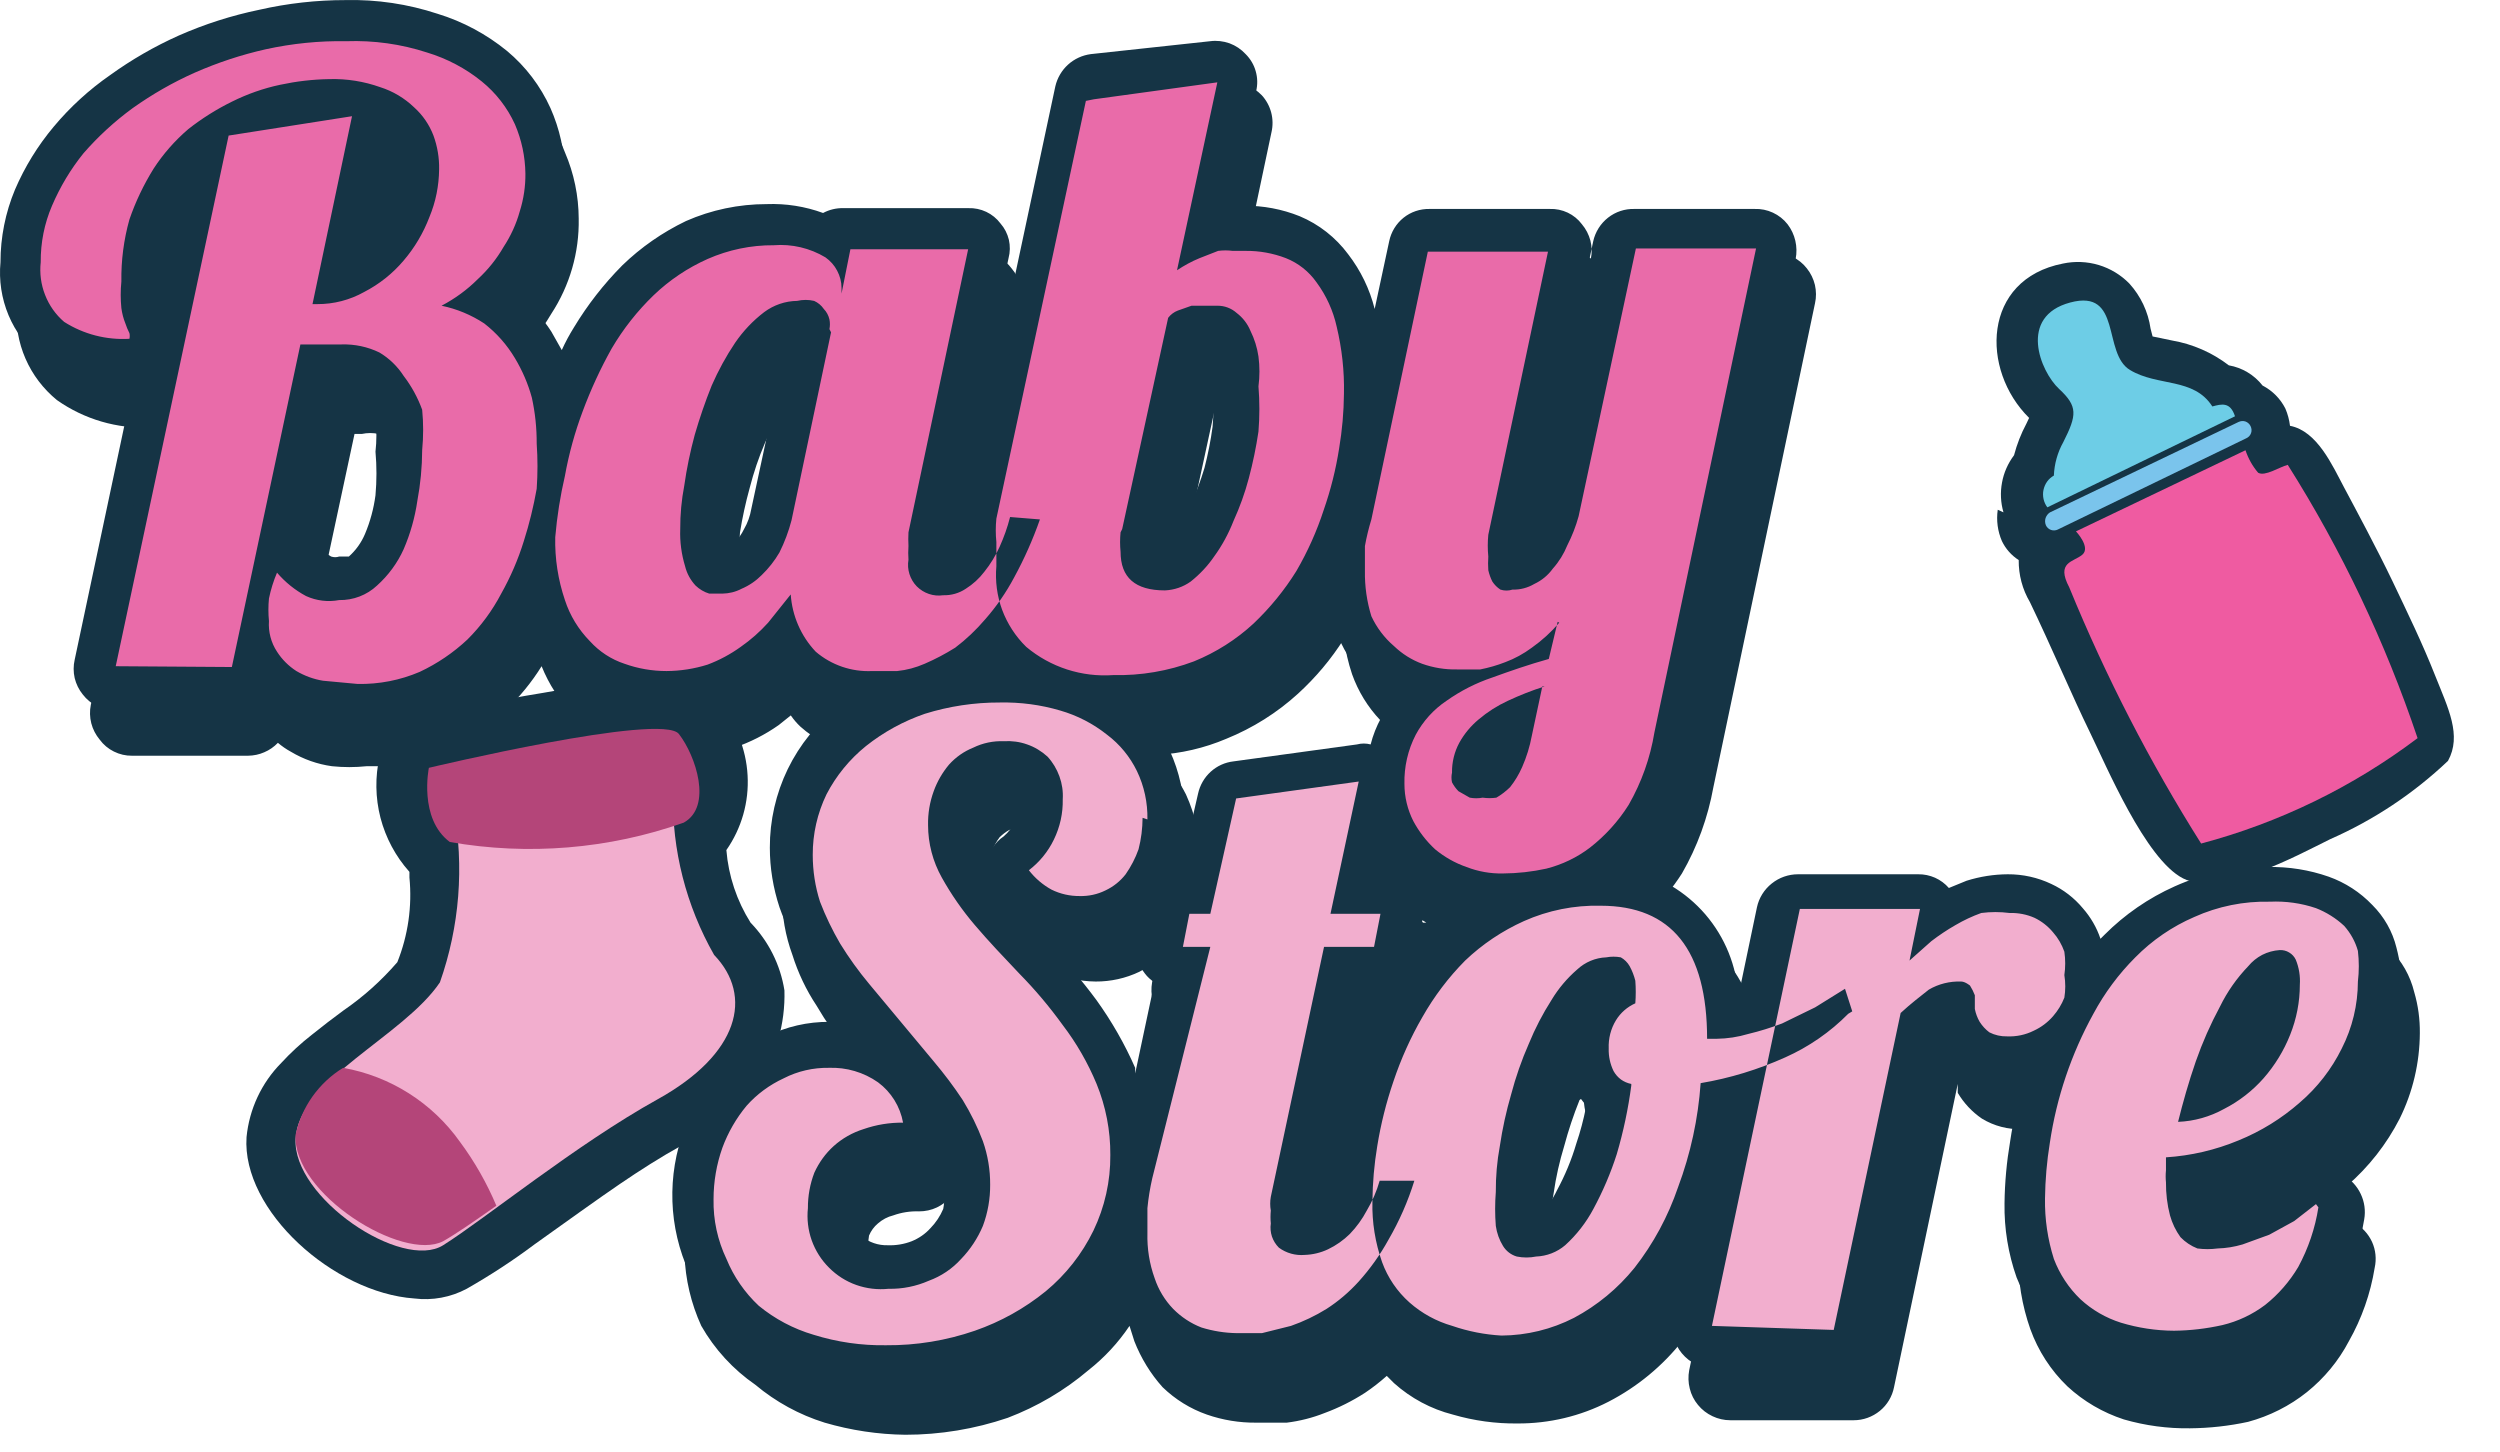
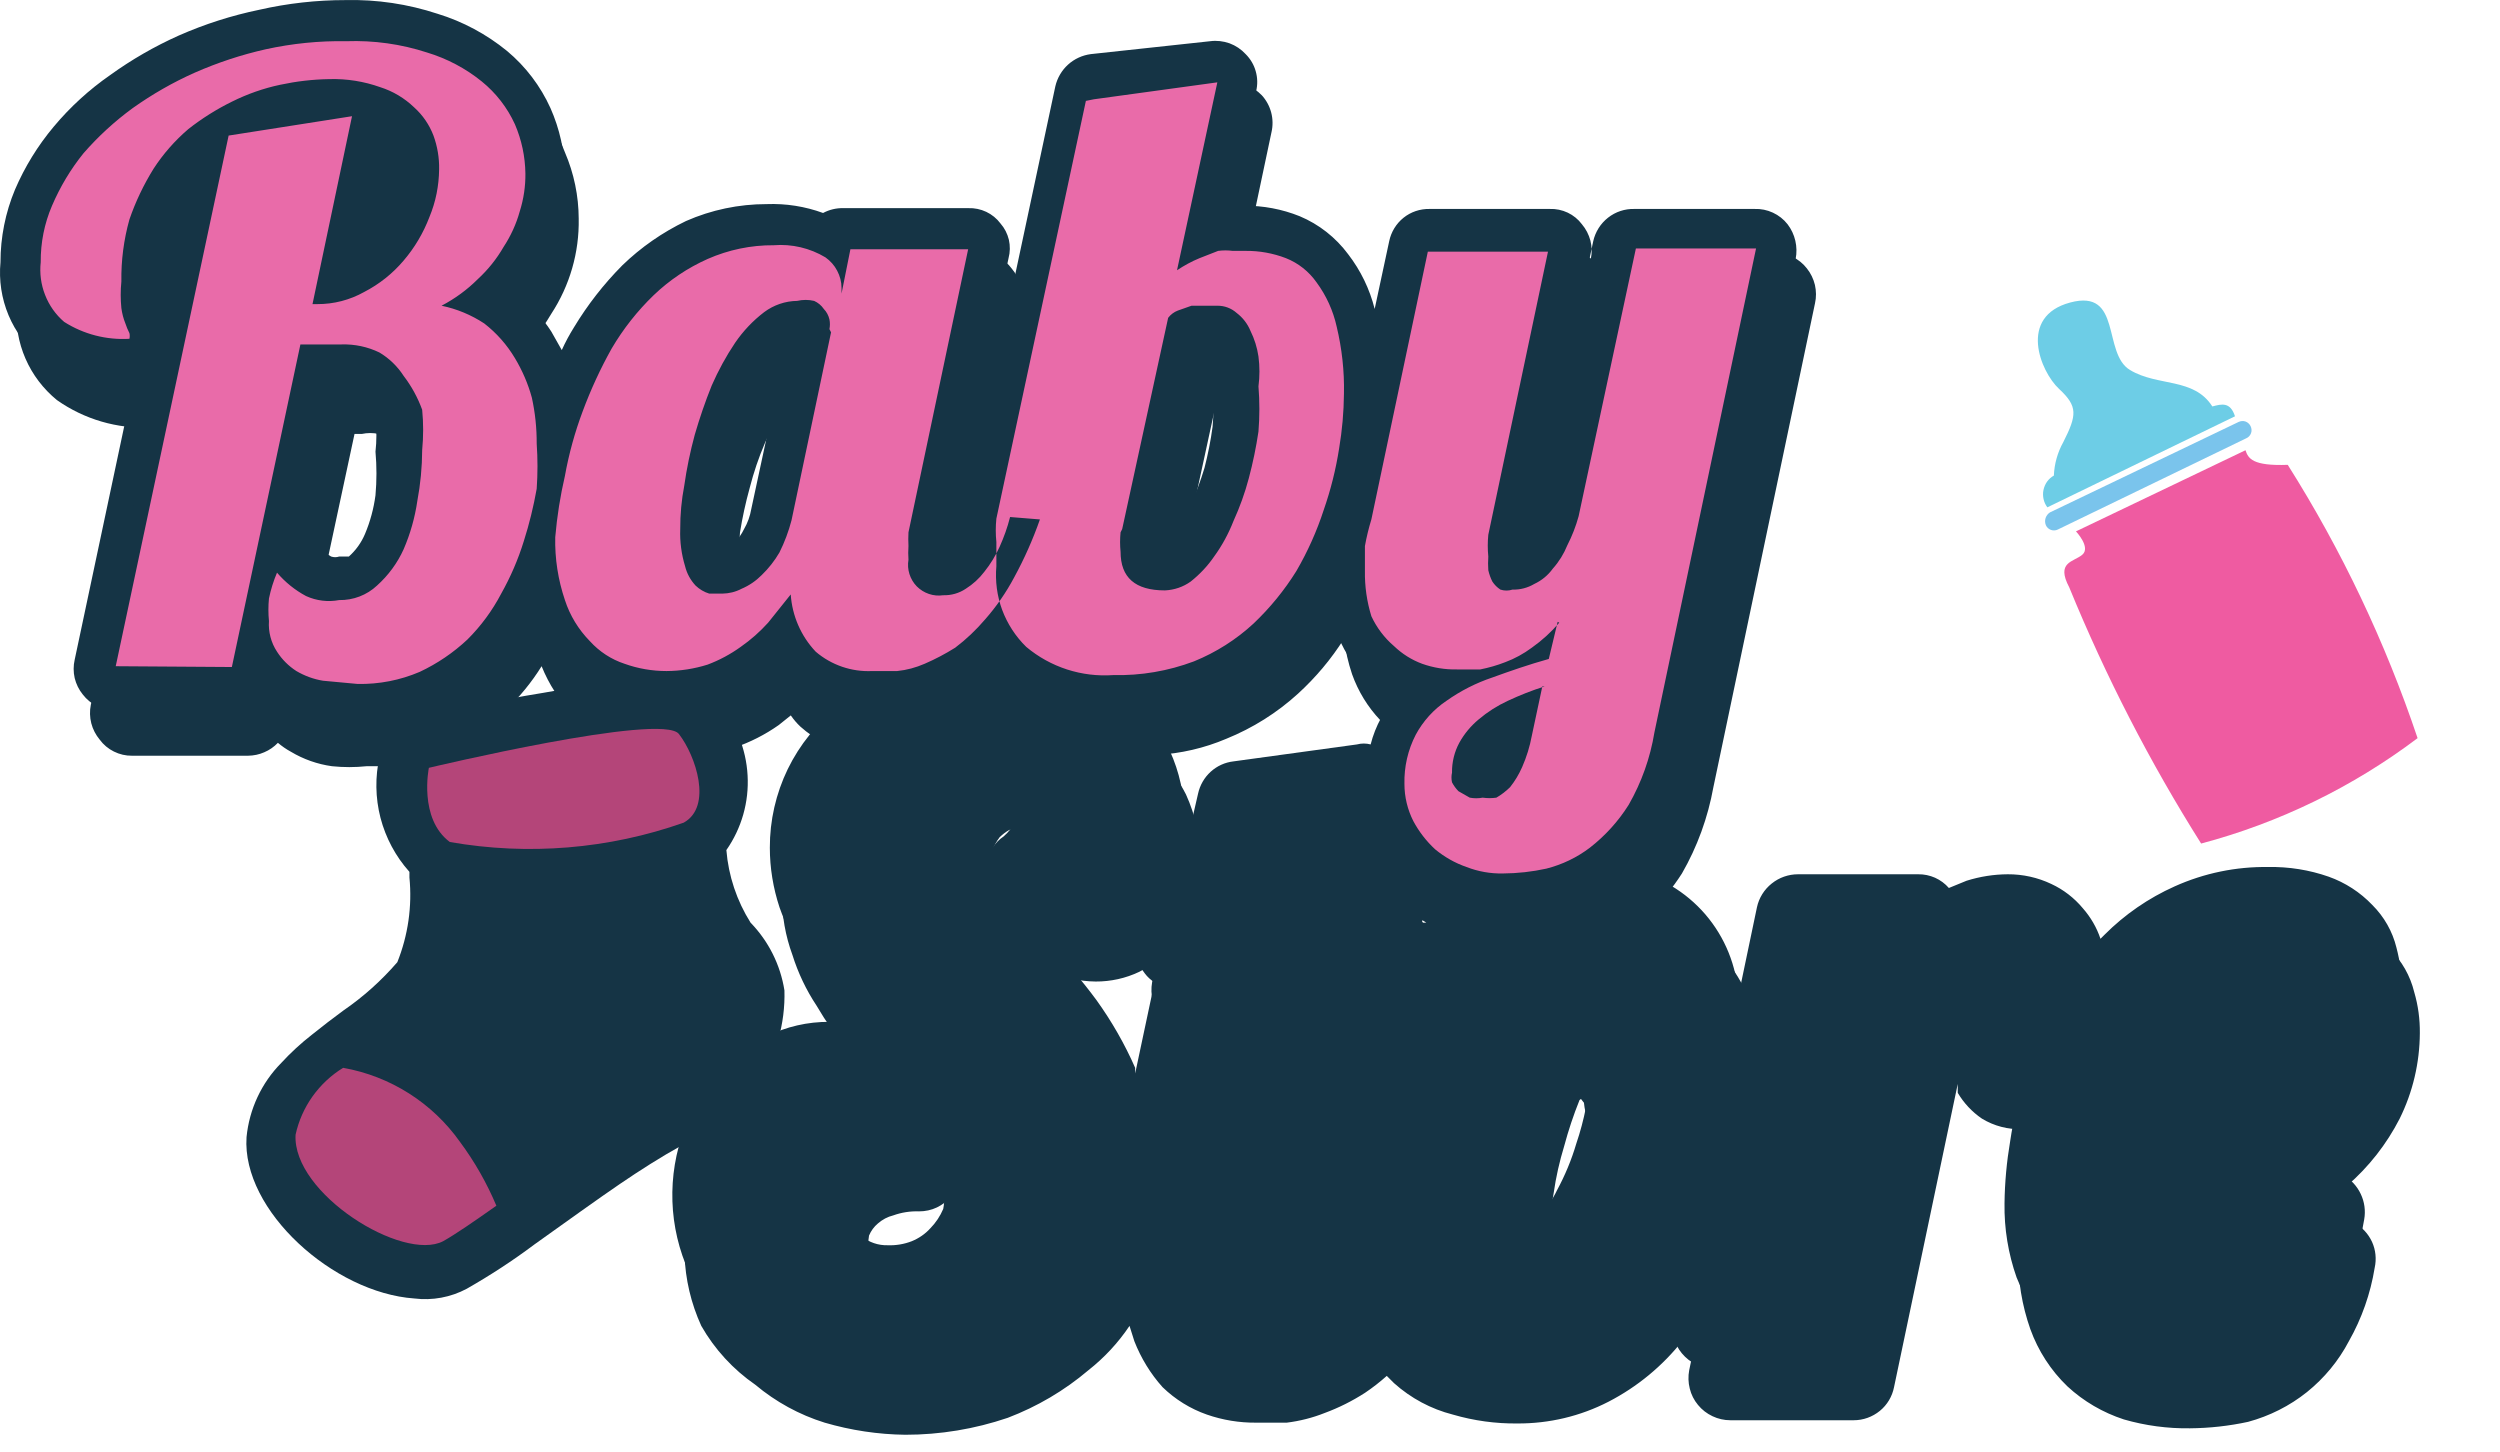
<svg xmlns="http://www.w3.org/2000/svg" width="31" height="18" viewBox="0 0 31 18" fill="none">
  <path fill-rule="evenodd" clip-rule="evenodd" d="M27.436 14.861C27.431 14.901 27.431 14.941 27.436 14.981C27.44 15.004 27.44 15.028 27.436 15.051H27.516C27.576 15.06 27.637 15.06 27.696 15.051C27.804 15.029 27.909 14.992 28.006 14.941C28.094 14.902 28.177 14.855 28.256 14.801C28.327 14.757 28.394 14.706 28.456 14.651C28.535 14.577 28.636 14.529 28.744 14.515C28.851 14.5 28.96 14.52 29.056 14.571C29.151 14.625 29.227 14.707 29.273 14.805C29.32 14.903 29.335 15.014 29.316 15.121C29.264 15.441 29.156 15.749 28.996 16.031C28.861 16.273 28.677 16.484 28.456 16.651C28.242 16.806 28.002 16.921 27.746 16.991C27.506 17.043 27.262 17.07 27.016 17.071C26.742 17.074 26.47 17.037 26.206 16.961C25.946 16.876 25.707 16.736 25.506 16.551C25.286 16.357 25.114 16.114 25.006 15.841C24.902 15.546 24.851 15.234 24.856 14.921C24.859 14.663 24.883 14.405 24.926 14.151C24.966 13.883 25.026 13.619 25.106 13.361H24.906C24.73 13.368 24.556 13.323 24.406 13.231C24.284 13.148 24.181 13.038 24.106 12.911C24.102 12.874 24.102 12.837 24.106 12.801L23.316 16.561C23.291 16.677 23.227 16.782 23.134 16.856C23.041 16.931 22.925 16.971 22.806 16.971H21.256C21.18 16.971 21.104 16.954 21.035 16.921C20.965 16.888 20.904 16.84 20.855 16.781C20.806 16.722 20.771 16.653 20.753 16.578C20.734 16.504 20.732 16.426 20.746 16.351L20.886 15.681C20.819 15.785 20.745 15.885 20.666 15.981C20.417 16.297 20.104 16.556 19.746 16.741C19.397 16.921 19.009 17.013 18.616 17.011C18.342 17.014 18.07 16.977 17.806 16.901C17.539 16.83 17.292 16.696 17.086 16.511L17.006 16.441C16.921 16.517 16.831 16.587 16.736 16.651C16.579 16.752 16.412 16.836 16.236 16.901C16.085 16.961 15.928 17.001 15.766 17.021H15.386C15.179 17.023 14.972 16.989 14.776 16.921C14.568 16.849 14.38 16.729 14.226 16.571C14.071 16.411 13.952 16.22 13.876 16.011L13.816 15.801C13.676 16.01 13.504 16.195 13.306 16.351C13.009 16.602 12.671 16.802 12.306 16.941C11.897 17.08 11.468 17.151 11.036 17.151C10.681 17.152 10.327 17.101 9.986 17.001C9.669 16.901 9.374 16.741 9.116 16.531C8.877 16.322 8.683 16.067 8.546 15.781C8.419 15.503 8.348 15.202 8.338 14.897C8.328 14.591 8.378 14.287 8.486 14.001C8.574 13.753 8.707 13.522 8.876 13.321C9.052 13.123 9.266 12.963 9.506 12.851C9.749 12.73 10.016 12.669 10.286 12.671H10.556L10.366 12.441C10.219 12.265 10.085 12.078 9.966 11.881C9.845 11.682 9.744 11.471 9.666 11.251C9.587 11.012 9.546 10.762 9.546 10.511C9.545 10.174 9.621 9.841 9.768 9.537C9.916 9.234 10.13 8.968 10.396 8.761H10.446C10.196 8.715 9.961 8.605 9.766 8.441L9.636 8.301L9.496 8.441C9.326 8.558 9.141 8.652 8.946 8.721C8.728 8.8 8.498 8.841 8.266 8.841C8.031 8.84 7.798 8.799 7.576 8.721C7.336 8.639 7.119 8.498 6.946 8.311C6.778 8.139 6.646 7.935 6.556 7.711C6.435 7.91 6.287 8.092 6.116 8.251C5.902 8.463 5.651 8.636 5.376 8.761C5.061 8.897 4.72 8.961 4.376 8.951C4.233 8.961 4.09 8.961 3.946 8.951C3.767 8.918 3.594 8.853 3.436 8.761C3.379 8.73 3.326 8.693 3.276 8.651C3.227 8.702 3.168 8.742 3.103 8.769C3.037 8.797 2.967 8.811 2.896 8.811H1.436C1.357 8.812 1.279 8.794 1.208 8.759C1.137 8.725 1.074 8.674 1.026 8.611C0.978 8.552 0.944 8.482 0.926 8.408C0.909 8.333 0.909 8.255 0.926 8.181L1.656 4.741C1.251 4.769 0.847 4.663 0.506 4.441C0.331 4.299 0.193 4.117 0.106 3.909C0.019 3.701 -0.015 3.475 0.006 3.251C0.006 2.942 0.067 2.636 0.186 2.351C0.307 2.069 0.469 1.806 0.666 1.571C0.87 1.327 1.105 1.112 1.366 0.931C1.632 0.739 1.917 0.575 2.216 0.441C2.538 0.299 2.873 0.192 3.216 0.121C3.567 0.041 3.926 0.001 4.286 0.001C4.673 -0.008 5.059 0.05 5.426 0.171C5.74 0.267 6.032 0.424 6.286 0.631C6.518 0.824 6.702 1.067 6.826 1.341C6.939 1.596 7.001 1.872 7.006 2.151C7.005 2.357 6.978 2.562 6.926 2.761C6.865 2.961 6.777 3.153 6.666 3.331C6.595 3.45 6.515 3.564 6.426 3.671C6.588 3.792 6.727 3.941 6.836 4.111L6.966 4.341C7.01 4.244 7.06 4.151 7.116 4.061C7.285 3.781 7.486 3.523 7.716 3.291C7.948 3.066 8.215 2.881 8.506 2.741C8.821 2.602 9.162 2.531 9.506 2.531C9.745 2.522 9.982 2.559 10.206 2.641C10.283 2.6 10.369 2.579 10.456 2.581H12.006C12.083 2.578 12.16 2.594 12.23 2.627C12.299 2.66 12.36 2.709 12.406 2.771C12.457 2.829 12.492 2.898 12.51 2.973C12.527 3.048 12.526 3.127 12.506 3.201L11.766 6.711C11.812 6.648 11.852 6.581 11.886 6.511C11.886 6.421 11.956 6.321 11.986 6.231L13.086 1.071C13.11 0.967 13.165 0.873 13.243 0.802C13.322 0.73 13.421 0.685 13.526 0.671L15.006 0.511C15.087 0.5 15.169 0.51 15.246 0.537C15.322 0.565 15.391 0.611 15.446 0.671C15.505 0.73 15.549 0.803 15.571 0.884C15.594 0.964 15.596 1.049 15.576 1.131L15.276 2.551H15.426C15.663 2.549 15.897 2.593 16.116 2.681C16.355 2.781 16.562 2.944 16.716 3.151C16.872 3.353 16.984 3.584 17.046 3.831L17.226 2.991C17.25 2.876 17.313 2.773 17.404 2.7C17.495 2.627 17.609 2.589 17.726 2.591H19.216C19.293 2.588 19.37 2.604 19.44 2.637C19.509 2.67 19.57 2.719 19.616 2.781C19.666 2.84 19.701 2.909 19.721 2.983C19.74 3.058 19.742 3.136 19.726 3.211L19.056 6.351C19.061 6.331 19.061 6.311 19.056 6.291L19.756 2.991C19.782 2.875 19.847 2.772 19.94 2.699C20.033 2.626 20.148 2.588 20.266 2.591H21.756C21.835 2.588 21.913 2.604 21.984 2.637C22.055 2.67 22.118 2.719 22.166 2.781C22.212 2.841 22.245 2.911 22.262 2.985C22.279 3.059 22.281 3.136 22.266 3.211L21.006 9.211C20.939 9.589 20.804 9.952 20.606 10.281C20.496 10.465 20.362 10.633 20.206 10.781C20.572 10.859 20.902 11.055 21.146 11.338C21.39 11.622 21.534 11.978 21.556 12.351L21.786 11.251C21.811 11.134 21.876 11.03 21.969 10.956C22.062 10.881 22.177 10.841 22.296 10.841H23.786C23.858 10.84 23.929 10.855 23.995 10.884C24.061 10.914 24.119 10.957 24.166 11.011L24.386 10.921C24.552 10.869 24.723 10.842 24.896 10.841C25.083 10.84 25.268 10.881 25.436 10.961C25.587 11.031 25.72 11.134 25.826 11.261C25.924 11.372 25.999 11.501 26.046 11.641L26.096 11.591C26.347 11.339 26.642 11.136 26.966 10.991C27.331 10.827 27.727 10.745 28.126 10.751C28.381 10.746 28.636 10.787 28.876 10.871C29.081 10.944 29.266 11.064 29.416 11.221C29.563 11.367 29.667 11.55 29.716 11.751C29.76 11.918 29.783 12.089 29.786 12.261C29.786 12.63 29.696 12.993 29.526 13.321C29.368 13.636 29.151 13.918 28.886 14.151C28.616 14.386 28.308 14.575 27.976 14.711C27.786 14.79 27.588 14.851 27.386 14.891L27.436 14.861ZM11.596 14.191V14.251C11.547 14.309 11.486 14.357 11.417 14.39C11.348 14.422 11.273 14.44 11.196 14.441C11.088 14.437 10.979 14.454 10.876 14.491C10.803 14.51 10.735 14.544 10.676 14.591C10.634 14.634 10.6 14.685 10.576 14.741C10.562 14.82 10.562 14.902 10.576 14.981C10.566 15.107 10.606 15.233 10.686 15.331C10.776 15.405 10.89 15.444 11.006 15.441C11.109 15.445 11.211 15.428 11.306 15.391C11.394 15.355 11.473 15.301 11.536 15.231C11.604 15.162 11.658 15.08 11.696 14.991C11.716 14.885 11.716 14.777 11.696 14.671C11.697 14.545 11.677 14.42 11.636 14.301C11.636 14.301 11.636 14.231 11.636 14.191H11.596ZM18.096 11.271H18.026C17.846 11.204 17.678 11.109 17.526 10.991C17.576 11.05 17.611 11.119 17.631 11.193C17.65 11.268 17.652 11.346 17.636 11.421L17.576 11.701L17.726 11.541L18.066 11.261L18.096 11.271ZM17.446 10.901C17.362 10.822 17.285 10.735 17.216 10.641V10.811C17.312 10.819 17.404 10.85 17.486 10.901H17.446ZM17.206 12.241H17.076H16.876L16.296 14.931C16.327 14.913 16.355 14.889 16.376 14.861C16.41 14.838 16.438 14.807 16.456 14.771C16.46 14.533 16.484 14.295 16.526 14.061C16.573 13.765 16.647 13.474 16.746 13.191C16.853 12.883 16.987 12.585 17.146 12.301L17.216 12.171L17.206 12.241ZM17.266 8.651C17.136 8.585 17.017 8.497 16.916 8.391C16.761 8.228 16.642 8.033 16.566 7.821C16.513 7.679 16.479 7.531 16.466 7.381C16.307 7.632 16.116 7.86 15.896 8.061C15.632 8.299 15.327 8.489 14.996 8.621C14.727 8.737 14.439 8.804 14.146 8.821C14.289 8.966 14.41 9.131 14.506 9.311C14.625 9.571 14.687 9.855 14.686 10.141C14.684 10.33 14.658 10.518 14.606 10.701L14.546 10.841H14.626L14.856 9.841C14.879 9.737 14.933 9.642 15.012 9.57C15.091 9.498 15.19 9.453 15.296 9.441L16.826 9.231C16.882 9.216 16.941 9.216 16.996 9.231C17.025 9.116 17.069 9.005 17.126 8.901C17.126 8.831 17.216 8.761 17.266 8.691V8.651ZM14.176 11.351C14.098 11.412 14.015 11.466 13.926 11.511C13.758 11.591 13.573 11.632 13.386 11.631C13.182 11.629 12.98 11.581 12.796 11.491L13.006 11.711C13.219 11.927 13.416 12.157 13.596 12.401C13.785 12.664 13.946 12.945 14.076 13.241V13.311L14.316 12.181C14.27 12.152 14.229 12.115 14.196 12.071C14.148 12.011 14.113 11.942 14.094 11.868C14.075 11.794 14.072 11.716 14.086 11.641L14.146 11.351H14.176ZM12.236 10.821C12.231 10.784 12.231 10.747 12.236 10.711C12.245 10.642 12.268 10.577 12.304 10.518C12.341 10.459 12.389 10.409 12.446 10.371C12.507 10.317 12.558 10.252 12.596 10.181C12.637 10.097 12.658 10.004 12.656 9.911C12.659 9.853 12.642 9.796 12.606 9.751C12.557 9.715 12.497 9.697 12.436 9.701C12.38 9.691 12.322 9.691 12.266 9.701C12.222 9.725 12.182 9.755 12.146 9.791C12.107 9.844 12.074 9.901 12.046 9.961C12.036 10.04 12.036 10.121 12.046 10.201C12.045 10.341 12.079 10.478 12.146 10.601L12.256 10.791L12.236 10.821ZM4.596 2.901C4.696 2.782 4.773 2.647 4.826 2.501C4.881 2.374 4.911 2.239 4.916 2.101C4.93 2.022 4.93 1.94 4.916 1.861V1.781L4.596 2.901ZM3.796 6.641L3.886 6.721C3.948 6.794 4.023 6.855 4.106 6.901C4.139 6.912 4.174 6.912 4.206 6.901C4.206 6.901 4.296 6.901 4.326 6.901C4.413 6.823 4.481 6.728 4.526 6.621C4.591 6.467 4.634 6.306 4.656 6.141C4.672 5.961 4.672 5.781 4.656 5.601C4.671 5.468 4.671 5.334 4.656 5.201C4.641 5.116 4.611 5.035 4.566 4.961C4.537 4.911 4.496 4.87 4.446 4.841C4.377 4.826 4.306 4.826 4.236 4.841L3.836 6.691L3.796 6.641ZM9.716 4.271C9.643 4.335 9.579 4.409 9.526 4.491C9.429 4.627 9.349 4.775 9.286 4.931C9.208 5.112 9.145 5.299 9.096 5.491C9.056 5.672 9.026 5.856 9.006 6.041C8.992 6.197 8.992 6.355 9.006 6.511C8.996 6.607 8.996 6.704 9.006 6.801L9.106 6.731C9.155 6.681 9.196 6.624 9.226 6.561C9.271 6.484 9.301 6.399 9.316 6.311L9.746 4.311L9.716 4.271ZM14.916 4.321L14.396 6.721C14.396 6.721 14.396 6.781 14.396 6.801C14.464 6.749 14.524 6.688 14.576 6.621C14.652 6.508 14.715 6.387 14.766 6.261C14.832 6.111 14.889 5.957 14.936 5.801C14.979 5.633 15.013 5.463 15.036 5.291C15.051 5.128 15.051 4.964 15.036 4.801C15.041 4.711 15.041 4.621 15.036 4.531C15.033 4.463 15.023 4.396 15.006 4.331H14.906L14.916 4.321ZM19.666 13.701C19.615 13.647 19.571 13.586 19.536 13.521C19.468 13.367 19.434 13.2 19.436 13.031L19.386 13.131C19.308 13.316 19.241 13.507 19.186 13.701C19.136 13.892 19.096 14.085 19.066 14.281C19.052 14.444 19.052 14.608 19.066 14.771C19.057 14.874 19.057 14.978 19.066 15.081C19.167 14.992 19.249 14.883 19.306 14.761C19.406 14.576 19.487 14.382 19.546 14.181C19.596 14.034 19.636 13.883 19.666 13.731V13.701Z" fill="#153445" />
  <path fill-rule="evenodd" clip-rule="evenodd" d="M27.636 15.441C27.636 15.441 27.636 15.521 27.636 15.561C27.64 15.584 27.64 15.608 27.636 15.631H27.716C27.776 15.64 27.837 15.64 27.896 15.631C27.979 15.61 28.06 15.58 28.136 15.541C28.224 15.502 28.308 15.455 28.386 15.401C28.457 15.357 28.524 15.306 28.586 15.251C28.664 15.172 28.765 15.121 28.875 15.105C28.984 15.089 29.096 15.109 29.193 15.162C29.29 15.216 29.367 15.299 29.413 15.399C29.459 15.5 29.47 15.613 29.446 15.721C29.394 16.041 29.286 16.349 29.126 16.631C28.998 16.875 28.821 17.089 28.606 17.262C28.391 17.434 28.142 17.559 27.876 17.631C27.64 17.682 27.398 17.709 27.156 17.711C26.879 17.715 26.603 17.678 26.336 17.601C26.076 17.516 25.837 17.377 25.636 17.191C25.43 16.993 25.273 16.75 25.176 16.481C25.072 16.186 25.021 15.874 25.026 15.561C25.029 15.303 25.053 15.045 25.096 14.791C25.141 14.524 25.201 14.261 25.276 14.001H25.076C24.901 14.008 24.727 13.963 24.576 13.871C24.454 13.788 24.351 13.678 24.276 13.551C24.276 13.551 24.276 13.481 24.276 13.441L23.486 17.201C23.463 17.317 23.401 17.421 23.31 17.495C23.218 17.57 23.104 17.611 22.986 17.611H21.456C21.38 17.611 21.304 17.594 21.235 17.561C21.165 17.528 21.104 17.481 21.055 17.421C21.006 17.362 20.971 17.293 20.953 17.218C20.934 17.144 20.932 17.066 20.946 16.991L21.086 16.321C21.022 16.427 20.948 16.528 20.866 16.621C20.617 16.937 20.304 17.196 19.946 17.381C19.597 17.561 19.209 17.653 18.816 17.651C18.546 17.654 18.276 17.617 18.016 17.541C17.745 17.472 17.495 17.338 17.286 17.151L17.196 17.061C17.111 17.137 17.021 17.207 16.926 17.271C16.769 17.372 16.602 17.456 16.426 17.521C16.275 17.581 16.117 17.621 15.956 17.641H15.576C15.369 17.643 15.162 17.609 14.966 17.541C14.76 17.469 14.573 17.353 14.416 17.201C14.266 17.034 14.148 16.84 14.066 16.631L14.006 16.441C13.866 16.65 13.694 16.835 13.496 16.991C13.199 17.243 12.861 17.442 12.496 17.581C12.087 17.72 11.658 17.791 11.226 17.791C10.888 17.787 10.551 17.736 10.226 17.641C9.911 17.543 9.619 17.383 9.366 17.171C9.091 16.981 8.862 16.732 8.696 16.441C8.569 16.163 8.498 15.863 8.488 15.557C8.478 15.252 8.528 14.947 8.636 14.661C8.713 14.397 8.838 14.149 9.006 13.931C9.186 13.723 9.407 13.556 9.656 13.441C9.899 13.322 10.166 13.26 10.436 13.261H10.706L10.516 13.031C10.372 12.855 10.241 12.668 10.126 12.471C9.997 12.277 9.896 12.064 9.826 11.841C9.739 11.604 9.695 11.354 9.696 11.101C9.696 10.755 9.775 10.412 9.926 10.101C10.079 9.805 10.294 9.546 10.556 9.341C10.322 9.284 10.106 9.171 9.926 9.011C9.881 8.969 9.841 8.922 9.806 8.871L9.656 8.991C9.487 9.11 9.302 9.204 9.106 9.271C8.667 9.43 8.186 9.43 7.746 9.271C7.501 9.192 7.281 9.05 7.106 8.861C6.938 8.689 6.806 8.485 6.716 8.261C6.593 8.459 6.445 8.64 6.276 8.801C6.063 9.011 5.817 9.183 5.546 9.311C5.231 9.445 4.889 9.51 4.546 9.501C4.403 9.516 4.259 9.516 4.116 9.501C3.936 9.476 3.763 9.415 3.606 9.321C3.549 9.29 3.496 9.253 3.446 9.211C3.398 9.261 3.341 9.301 3.277 9.328C3.214 9.356 3.146 9.37 3.076 9.371H1.636C1.559 9.372 1.482 9.354 1.412 9.319C1.343 9.285 1.282 9.234 1.236 9.171C1.187 9.112 1.151 9.043 1.132 8.969C1.113 8.894 1.111 8.816 1.126 8.741L1.866 5.301C1.453 5.319 1.045 5.2 0.706 4.961C0.537 4.823 0.403 4.647 0.316 4.447C0.229 4.247 0.191 4.029 0.206 3.811C0.206 3.502 0.267 3.196 0.386 2.911C0.508 2.629 0.669 2.366 0.866 2.131C1.07 1.873 1.305 1.641 1.566 1.441C1.837 1.251 2.125 1.087 2.426 0.951C2.747 0.807 3.082 0.7 3.426 0.631C3.777 0.551 4.136 0.511 4.496 0.511C4.887 0.503 5.275 0.56 5.646 0.681C5.956 0.78 6.244 0.936 6.496 1.141C6.725 1.346 6.9 1.603 7.006 1.891C7.117 2.15 7.175 2.429 7.176 2.711C7.184 3.13 7.065 3.541 6.836 3.891C6.766 4.011 6.685 4.124 6.596 4.231C6.758 4.352 6.897 4.501 7.006 4.671L7.136 4.901L7.286 4.621C7.455 4.341 7.656 4.083 7.886 3.851C8.126 3.622 8.403 3.436 8.706 3.301C9.021 3.16 9.362 3.089 9.706 3.091C9.945 3.082 10.182 3.119 10.406 3.201C10.483 3.158 10.569 3.134 10.656 3.131H12.146C12.224 3.13 12.301 3.148 12.37 3.183C12.44 3.217 12.5 3.268 12.546 3.331C12.596 3.39 12.632 3.459 12.651 3.533C12.67 3.608 12.672 3.686 12.656 3.761L11.906 7.271C11.956 7.21 11.996 7.143 12.026 7.071C12.026 6.981 12.096 6.881 12.126 6.791L13.226 1.631C13.25 1.527 13.305 1.433 13.383 1.362C13.462 1.29 13.561 1.245 13.666 1.231L15.196 1.021C15.279 1.011 15.362 1.021 15.44 1.049C15.518 1.076 15.589 1.122 15.646 1.181C15.702 1.242 15.742 1.316 15.763 1.396C15.784 1.476 15.785 1.56 15.766 1.641L15.466 3.061H15.616C15.853 3.059 16.087 3.103 16.306 3.191C16.545 3.291 16.752 3.454 16.906 3.661C17.061 3.863 17.174 4.094 17.236 4.341L17.416 3.501C17.439 3.385 17.502 3.281 17.593 3.207C17.684 3.132 17.799 3.091 17.916 3.091H19.406C19.484 3.09 19.561 3.108 19.631 3.143C19.7 3.177 19.76 3.228 19.806 3.291C19.856 3.35 19.892 3.419 19.911 3.493C19.93 3.568 19.932 3.646 19.916 3.721L19.246 6.861V6.801L20.006 3.541C20.032 3.425 20.096 3.32 20.189 3.246C20.282 3.171 20.397 3.131 20.516 3.131H22.006C22.083 3.132 22.159 3.15 22.228 3.184C22.297 3.219 22.358 3.267 22.405 3.328C22.453 3.388 22.487 3.458 22.505 3.533C22.522 3.608 22.523 3.686 22.506 3.761L21.246 9.761C21.178 10.137 21.047 10.499 20.856 10.831C20.739 11.013 20.602 11.181 20.446 11.331C20.812 11.409 21.142 11.605 21.386 11.888C21.63 12.172 21.774 12.528 21.796 12.901L22.036 11.801C22.059 11.685 22.122 11.581 22.213 11.507C22.304 11.432 22.419 11.391 22.536 11.391H24.006C24.078 11.39 24.149 11.405 24.215 11.435C24.28 11.464 24.339 11.507 24.386 11.561L24.606 11.471C24.775 11.419 24.95 11.392 25.126 11.391C25.31 11.391 25.491 11.432 25.656 11.511C25.807 11.581 25.94 11.684 26.046 11.811C26.144 11.922 26.219 12.051 26.266 12.191L26.316 12.141C26.567 11.889 26.862 11.686 27.186 11.541C27.551 11.377 27.947 11.296 28.346 11.301C28.602 11.295 28.856 11.336 29.096 11.421C29.301 11.494 29.486 11.614 29.636 11.771C29.783 11.917 29.887 12.1 29.936 12.301C29.985 12.467 30.008 12.639 30.006 12.811C30.004 13.179 29.919 13.541 29.756 13.871C29.594 14.187 29.374 14.468 29.106 14.701C28.836 14.936 28.528 15.125 28.196 15.261C28.006 15.341 27.808 15.401 27.606 15.441H27.636ZM11.796 14.771V14.831C11.748 14.891 11.687 14.939 11.618 14.972C11.549 15.005 11.473 15.021 11.396 15.021C11.287 15.017 11.179 15.034 11.076 15.071C11.006 15.088 10.941 15.123 10.886 15.171C10.838 15.211 10.8 15.263 10.776 15.321C10.762 15.4 10.762 15.482 10.776 15.561C10.766 15.624 10.771 15.688 10.79 15.749C10.81 15.809 10.843 15.864 10.888 15.909C10.933 15.954 10.988 15.988 11.049 16.007C11.109 16.027 11.174 16.031 11.236 16.021C11.335 16.041 11.437 16.041 11.536 16.021C11.624 15.986 11.703 15.931 11.766 15.861C11.834 15.792 11.888 15.71 11.926 15.621C11.966 15.519 11.987 15.411 11.986 15.301C11.988 15.174 11.964 15.048 11.916 14.931C11.916 14.931 11.916 14.861 11.916 14.821L11.796 14.771ZM18.296 11.851H18.226C18.046 11.784 17.878 11.689 17.726 11.571C17.776 11.63 17.811 11.699 17.831 11.773C17.85 11.848 17.852 11.926 17.836 12.001L17.776 12.281L17.926 12.121L18.266 11.841L18.296 11.851ZM17.646 11.441C17.564 11.359 17.488 11.272 17.416 11.181V11.351C17.513 11.355 17.607 11.386 17.686 11.441H17.646ZM17.406 12.781H17.276H17.076L16.506 15.471C16.537 15.453 16.565 15.429 16.586 15.401C16.62 15.378 16.648 15.347 16.666 15.311C16.67 15.073 16.694 14.835 16.736 14.601C16.788 14.306 16.862 14.015 16.956 13.731C17.063 13.423 17.197 13.125 17.356 12.841L17.426 12.711L17.406 12.781ZM17.466 9.191C17.337 9.122 17.219 9.035 17.116 8.931C16.961 8.768 16.842 8.574 16.766 8.361C16.718 8.218 16.684 8.071 16.666 7.921C16.507 8.172 16.316 8.4 16.096 8.601C15.835 8.839 15.534 9.028 15.206 9.161C14.933 9.277 14.642 9.344 14.346 9.361C14.492 9.504 14.614 9.669 14.706 9.851C14.825 10.112 14.886 10.395 14.886 10.681C14.889 10.871 14.862 11.06 14.806 11.241L14.746 11.381H14.836L15.056 10.381C15.079 10.277 15.133 10.182 15.212 10.11C15.291 10.039 15.39 9.993 15.496 9.981L17.006 9.741C17.063 9.731 17.12 9.731 17.176 9.741C17.209 9.627 17.253 9.517 17.306 9.411C17.306 9.341 17.396 9.271 17.446 9.201L17.466 9.191ZM14.376 11.891C14.298 11.952 14.215 12.006 14.126 12.051C13.958 12.131 13.773 12.172 13.586 12.171C13.382 12.169 13.18 12.121 12.996 12.031L13.206 12.251C13.419 12.467 13.616 12.697 13.796 12.941C13.985 13.204 14.146 13.485 14.276 13.781V13.851L14.516 12.721C14.47 12.692 14.429 12.655 14.396 12.611C14.348 12.552 14.313 12.482 14.294 12.408C14.275 12.334 14.273 12.256 14.286 12.181L14.346 11.891H14.376ZM12.446 11.361C12.441 11.325 12.441 11.287 12.446 11.251C12.455 11.183 12.478 11.117 12.514 11.058C12.55 10.999 12.599 10.949 12.656 10.911C12.717 10.857 12.768 10.793 12.806 10.721C12.847 10.637 12.868 10.544 12.866 10.451C12.881 10.399 12.881 10.343 12.866 10.291C12.808 10.272 12.745 10.272 12.686 10.291C12.63 10.281 12.573 10.281 12.516 10.291C12.472 10.315 12.432 10.346 12.396 10.381C12.359 10.43 12.329 10.484 12.306 10.541C12.292 10.624 12.292 10.708 12.306 10.791C12.305 10.931 12.339 11.068 12.406 11.191C12.443 11.257 12.483 11.32 12.526 11.381L12.446 11.361ZM4.796 3.441C4.887 3.327 4.957 3.198 5.006 3.061C5.066 2.936 5.096 2.799 5.096 2.661C5.098 2.587 5.088 2.512 5.066 2.441C5.053 2.404 5.033 2.37 5.006 2.341L4.796 3.441ZM4.006 7.201L4.096 7.281C4.159 7.343 4.23 7.397 4.306 7.441C4.339 7.452 4.374 7.452 4.406 7.441C4.406 7.441 4.496 7.441 4.526 7.441C4.613 7.363 4.681 7.268 4.726 7.161C4.791 7.007 4.834 6.846 4.856 6.681C4.888 6.503 4.905 6.322 4.906 6.141C4.921 6.008 4.921 5.874 4.906 5.741C4.896 5.655 4.865 5.573 4.816 5.501C4.787 5.451 4.746 5.41 4.696 5.381C4.627 5.366 4.556 5.366 4.486 5.381H4.396L4.006 7.201ZM9.926 4.831C9.847 4.892 9.779 4.966 9.726 5.051C9.633 5.19 9.553 5.337 9.486 5.491C9.408 5.672 9.345 5.86 9.296 6.051C9.246 6.232 9.206 6.415 9.176 6.601C9.162 6.757 9.162 6.915 9.176 7.071C9.166 7.167 9.166 7.265 9.176 7.361L9.276 7.291C9.325 7.241 9.366 7.184 9.396 7.121C9.445 7.046 9.476 6.96 9.486 6.871L9.926 4.871V4.831ZM15.116 4.831L14.596 7.231C14.596 7.231 14.596 7.291 14.596 7.311H14.646C14.708 7.256 14.765 7.196 14.816 7.131C14.895 7.02 14.959 6.899 15.006 6.771C15.073 6.618 15.13 6.461 15.176 6.301C15.22 6.137 15.254 5.97 15.276 5.801C15.291 5.638 15.291 5.474 15.276 5.311C15.281 5.221 15.281 5.131 15.276 5.041C15.267 4.975 15.247 4.911 15.216 4.851H15.116V4.831ZM19.866 14.211C19.815 14.159 19.774 14.098 19.746 14.031C19.669 13.88 19.631 13.711 19.636 13.541C19.636 13.541 19.636 13.611 19.586 13.641C19.511 13.827 19.448 14.017 19.396 14.211C19.338 14.401 19.294 14.595 19.266 14.791C19.235 14.953 19.218 15.117 19.216 15.281C19.207 15.384 19.207 15.488 19.216 15.591C19.317 15.502 19.399 15.393 19.456 15.271C19.56 15.087 19.644 14.893 19.706 14.691C19.706 14.541 19.786 14.391 19.816 14.241L19.866 14.211Z" fill="#153445" />
  <path fill-rule="evenodd" clip-rule="evenodd" d="M1.435 8.261L2.835 1.681L4.365 1.441L3.875 3.771H3.935C4.138 3.772 4.338 3.72 4.515 3.621C4.703 3.524 4.869 3.392 5.005 3.231C5.142 3.071 5.25 2.888 5.325 2.691C5.403 2.504 5.443 2.303 5.445 2.101C5.448 1.958 5.424 1.815 5.375 1.681C5.324 1.547 5.242 1.427 5.135 1.331C5.016 1.217 4.873 1.131 4.715 1.081C4.513 1.009 4.3 0.975 4.085 0.981C3.88 0.984 3.676 1.008 3.475 1.051C3.267 1.095 3.066 1.166 2.875 1.261C2.684 1.355 2.503 1.469 2.335 1.601C2.169 1.743 2.024 1.908 1.905 2.091C1.782 2.289 1.681 2.5 1.605 2.721C1.535 2.971 1.501 3.231 1.505 3.491C1.494 3.601 1.494 3.711 1.505 3.821C1.514 3.886 1.53 3.95 1.555 4.011C1.568 4.052 1.585 4.092 1.605 4.131C1.61 4.154 1.61 4.178 1.605 4.201C1.32 4.218 1.036 4.145 0.795 3.991C0.69 3.901 0.609 3.786 0.559 3.657C0.508 3.528 0.49 3.389 0.505 3.251C0.503 3.01 0.55 2.772 0.645 2.551C0.745 2.317 0.876 2.098 1.035 1.901C1.217 1.692 1.422 1.504 1.645 1.341C1.887 1.169 2.145 1.021 2.415 0.901C2.699 0.776 2.993 0.679 3.295 0.611C3.624 0.539 3.959 0.505 4.295 0.511C4.634 0.499 4.973 0.546 5.295 0.651C5.543 0.726 5.774 0.848 5.975 1.011C6.151 1.154 6.291 1.335 6.385 1.541C6.468 1.734 6.512 1.941 6.515 2.151C6.517 2.31 6.493 2.469 6.445 2.621C6.402 2.777 6.334 2.925 6.245 3.061C6.159 3.21 6.052 3.344 5.925 3.461C5.793 3.593 5.641 3.704 5.475 3.791C5.664 3.83 5.844 3.905 6.005 4.011C6.158 4.13 6.286 4.275 6.385 4.441C6.477 4.594 6.548 4.759 6.595 4.931C6.636 5.118 6.656 5.309 6.655 5.501C6.668 5.687 6.668 5.874 6.655 6.061C6.616 6.281 6.563 6.498 6.495 6.711C6.425 6.937 6.331 7.155 6.215 7.361C6.105 7.571 5.964 7.763 5.795 7.931C5.621 8.094 5.422 8.229 5.205 8.331C4.962 8.435 4.7 8.486 4.435 8.481L4.005 8.441C3.889 8.422 3.777 8.381 3.675 8.321C3.579 8.259 3.497 8.178 3.435 8.081C3.361 7.969 3.326 7.835 3.335 7.701C3.326 7.608 3.326 7.514 3.335 7.421C3.358 7.311 3.391 7.204 3.435 7.101C3.536 7.219 3.658 7.318 3.795 7.391C3.924 7.45 4.067 7.467 4.205 7.441C4.38 7.444 4.548 7.38 4.675 7.261C4.815 7.135 4.928 6.982 5.005 6.811C5.088 6.619 5.145 6.417 5.175 6.211C5.214 6.003 5.234 5.792 5.235 5.581C5.251 5.415 5.251 5.247 5.235 5.081C5.18 4.93 5.103 4.789 5.005 4.661C4.929 4.543 4.826 4.443 4.705 4.371C4.559 4.3 4.398 4.266 4.235 4.271H4.005H3.725L2.875 8.271L1.435 8.261ZM12.895 6.441C12.808 6.689 12.701 6.93 12.575 7.161C12.476 7.347 12.355 7.522 12.215 7.681C12.105 7.81 11.981 7.928 11.845 8.031C11.724 8.107 11.597 8.174 11.465 8.231C11.357 8.278 11.243 8.309 11.125 8.321H10.815C10.56 8.333 10.309 8.247 10.115 8.081C9.932 7.888 9.823 7.636 9.805 7.371L9.525 7.721C9.424 7.833 9.31 7.934 9.185 8.021C9.059 8.112 8.921 8.186 8.775 8.241C8.61 8.293 8.438 8.32 8.265 8.321C8.088 8.321 7.912 8.291 7.745 8.231C7.58 8.177 7.432 8.08 7.315 7.951C7.174 7.807 7.067 7.633 7.005 7.441C6.92 7.19 6.879 6.926 6.885 6.661C6.907 6.405 6.947 6.151 7.005 5.901C7.054 5.628 7.128 5.36 7.225 5.101C7.325 4.832 7.445 4.571 7.585 4.321C7.728 4.078 7.903 3.856 8.105 3.661C8.301 3.473 8.528 3.321 8.775 3.211C9.034 3.097 9.313 3.039 9.595 3.041C9.819 3.023 10.043 3.076 10.235 3.191C10.296 3.234 10.347 3.291 10.381 3.357C10.416 3.423 10.435 3.496 10.435 3.571V3.641L10.545 3.091H12.005L11.265 6.601C11.262 6.658 11.262 6.714 11.265 6.771C11.261 6.827 11.261 6.884 11.265 6.941C11.255 7 11.259 7.061 11.277 7.118C11.295 7.175 11.326 7.228 11.368 7.271C11.41 7.313 11.462 7.346 11.519 7.365C11.575 7.384 11.636 7.39 11.695 7.381C11.795 7.384 11.893 7.356 11.975 7.301C12.064 7.245 12.142 7.174 12.205 7.091C12.281 6.996 12.345 6.892 12.395 6.781C12.449 6.661 12.493 6.538 12.525 6.411L12.895 6.441ZM10.285 4.081C10.293 4.041 10.293 4 10.285 3.961C10.274 3.912 10.25 3.867 10.215 3.831C10.185 3.787 10.144 3.753 10.095 3.731C10.026 3.715 9.954 3.715 9.885 3.731C9.737 3.733 9.594 3.782 9.475 3.871C9.336 3.977 9.214 4.106 9.115 4.251C9.003 4.418 8.906 4.596 8.825 4.781C8.745 4.98 8.675 5.184 8.615 5.391C8.559 5.598 8.515 5.808 8.485 6.021C8.451 6.199 8.434 6.38 8.435 6.561C8.429 6.717 8.45 6.872 8.495 7.021C8.517 7.111 8.562 7.193 8.625 7.261C8.673 7.307 8.732 7.342 8.795 7.361H8.955C9.039 7.36 9.121 7.34 9.195 7.301C9.289 7.261 9.374 7.203 9.445 7.131C9.531 7.048 9.605 6.954 9.665 6.851C9.729 6.723 9.779 6.589 9.815 6.451L10.305 4.121L10.285 4.081ZM13.565 1.231L15.095 1.021L14.595 3.351C14.684 3.292 14.777 3.241 14.875 3.201L15.105 3.111C15.165 3.103 15.226 3.103 15.285 3.111H15.445C15.616 3.109 15.786 3.14 15.945 3.201C16.099 3.262 16.23 3.366 16.325 3.501C16.446 3.665 16.531 3.852 16.575 4.051C16.64 4.323 16.671 4.602 16.665 4.881C16.663 5.109 16.643 5.336 16.605 5.561C16.565 5.819 16.501 6.074 16.415 6.321C16.329 6.586 16.215 6.84 16.075 7.081C15.927 7.319 15.749 7.537 15.545 7.731C15.329 7.931 15.078 8.09 14.805 8.201C14.486 8.321 14.147 8.379 13.805 8.371C13.414 8.399 13.026 8.274 12.725 8.021C12.593 7.892 12.492 7.736 12.427 7.563C12.363 7.39 12.339 7.205 12.355 7.021C12.355 6.921 12.355 6.821 12.355 6.721C12.345 6.625 12.345 6.527 12.355 6.431L13.465 1.251L13.565 1.231ZM13.895 6.601C13.887 6.681 13.887 6.761 13.895 6.841C13.895 7.161 14.075 7.321 14.445 7.321C14.56 7.316 14.672 7.278 14.765 7.211C14.877 7.122 14.975 7.018 15.055 6.901C15.154 6.765 15.234 6.617 15.295 6.461C15.373 6.29 15.437 6.113 15.485 5.931C15.536 5.74 15.576 5.546 15.605 5.351C15.62 5.165 15.62 4.977 15.605 4.791C15.621 4.668 15.621 4.544 15.605 4.421C15.589 4.31 15.555 4.202 15.505 4.101C15.469 4.014 15.41 3.938 15.335 3.881C15.269 3.822 15.184 3.79 15.095 3.791H14.955H14.775L14.605 3.851C14.558 3.869 14.516 3.9 14.485 3.941L13.915 6.561L13.895 6.601ZM19.335 7.721C19.235 7.838 19.121 7.942 18.995 8.031C18.894 8.106 18.783 8.167 18.665 8.211C18.565 8.25 18.461 8.28 18.355 8.301H18.065C17.919 8.304 17.773 8.28 17.635 8.231C17.505 8.183 17.386 8.108 17.285 8.011C17.166 7.909 17.071 7.783 17.005 7.641C16.949 7.46 16.922 7.271 16.925 7.081C16.925 6.991 16.925 6.891 16.925 6.771C16.945 6.659 16.972 6.549 17.005 6.441L17.705 3.121H19.195L18.455 6.631C18.446 6.721 18.446 6.811 18.455 6.901C18.451 6.957 18.451 7.014 18.455 7.071C18.466 7.12 18.483 7.167 18.505 7.211C18.531 7.251 18.565 7.285 18.605 7.311C18.654 7.327 18.707 7.327 18.755 7.311C18.85 7.314 18.944 7.289 19.025 7.241C19.117 7.198 19.196 7.133 19.255 7.051C19.332 6.965 19.392 6.867 19.435 6.761C19.494 6.646 19.541 6.525 19.575 6.401L20.285 3.081H21.775L20.515 9.081C20.463 9.398 20.355 9.702 20.195 9.981C20.067 10.184 19.905 10.363 19.715 10.511C19.555 10.633 19.371 10.721 19.175 10.771C18.998 10.81 18.817 10.83 18.635 10.831C18.482 10.834 18.329 10.807 18.185 10.751C18.043 10.702 17.911 10.627 17.795 10.531C17.686 10.43 17.595 10.312 17.525 10.181C17.453 10.039 17.415 9.881 17.415 9.721C17.41 9.509 17.458 9.299 17.555 9.111C17.646 8.942 17.776 8.798 17.935 8.691C18.11 8.567 18.302 8.469 18.505 8.401C18.725 8.321 18.955 8.241 19.205 8.171L19.315 7.711L19.335 7.721ZM19.155 8.511C18.998 8.56 18.845 8.621 18.695 8.691C18.566 8.751 18.445 8.828 18.335 8.921C18.238 9.002 18.156 9.1 18.095 9.211C18.034 9.324 18.003 9.452 18.005 9.581C17.996 9.62 17.996 9.661 18.005 9.701C18.026 9.741 18.053 9.779 18.085 9.811L18.225 9.891C18.278 9.901 18.333 9.901 18.385 9.891C18.442 9.899 18.499 9.899 18.555 9.891C18.617 9.855 18.674 9.811 18.725 9.761C18.786 9.684 18.836 9.6 18.875 9.511C18.93 9.386 18.97 9.255 18.995 9.121L19.125 8.511H19.155Z" fill="#E96BA9" />
-   <path fill-rule="evenodd" clip-rule="evenodd" d="M14.168 10.141C14.167 10.273 14.151 10.403 14.118 10.531C14.079 10.641 14.025 10.745 13.958 10.841C13.892 10.926 13.806 10.995 13.708 11.041C13.609 11.09 13.499 11.114 13.388 11.111C13.267 11.112 13.147 11.085 13.038 11.031C12.929 10.971 12.834 10.889 12.758 10.791C12.89 10.69 12.996 10.56 13.068 10.411C13.144 10.255 13.182 10.084 13.178 9.911C13.184 9.814 13.17 9.718 13.137 9.627C13.104 9.536 13.054 9.452 12.988 9.381C12.915 9.315 12.83 9.263 12.737 9.231C12.645 9.198 12.546 9.185 12.448 9.191C12.317 9.186 12.186 9.213 12.068 9.271C11.953 9.317 11.851 9.389 11.768 9.481C11.686 9.579 11.621 9.691 11.578 9.811C11.529 9.945 11.505 10.088 11.508 10.231C11.508 10.459 11.567 10.682 11.678 10.881C11.795 11.091 11.932 11.288 12.088 11.471C12.258 11.671 12.448 11.871 12.638 12.071C12.834 12.27 13.014 12.484 13.178 12.711C13.349 12.935 13.49 13.181 13.598 13.441C13.712 13.72 13.77 14.019 13.768 14.321C13.771 14.646 13.699 14.968 13.558 15.261C13.417 15.55 13.216 15.806 12.968 16.011C12.706 16.224 12.408 16.39 12.088 16.501C11.734 16.623 11.362 16.684 10.988 16.681C10.683 16.686 10.379 16.642 10.088 16.551C9.839 16.478 9.608 16.355 9.408 16.191C9.235 16.029 9.098 15.831 9.008 15.611C8.898 15.38 8.843 15.127 8.848 14.871C8.848 14.653 8.885 14.437 8.958 14.231C9.028 14.042 9.129 13.866 9.258 13.711C9.386 13.567 9.543 13.452 9.718 13.371C9.891 13.282 10.084 13.238 10.278 13.241C10.495 13.233 10.71 13.296 10.888 13.421C11.051 13.542 11.162 13.721 11.198 13.921C11.031 13.919 10.866 13.946 10.708 14.001C10.571 14.044 10.445 14.115 10.338 14.211C10.236 14.303 10.155 14.416 10.098 14.541C10.044 14.681 10.017 14.831 10.018 14.981C10.004 15.116 10.02 15.252 10.065 15.38C10.111 15.508 10.184 15.624 10.28 15.719C10.375 15.815 10.491 15.889 10.619 15.934C10.747 15.979 10.883 15.995 11.018 15.981C11.19 15.985 11.361 15.95 11.518 15.881C11.671 15.825 11.809 15.732 11.918 15.611C12.033 15.492 12.124 15.353 12.188 15.201C12.249 15.038 12.279 14.865 12.278 14.691C12.279 14.507 12.249 14.325 12.188 14.151C12.121 13.973 12.037 13.803 11.938 13.641C11.828 13.474 11.707 13.314 11.578 13.161L11.178 12.681L10.778 12.201C10.646 12.043 10.526 11.876 10.418 11.701C10.321 11.535 10.237 11.361 10.168 11.181C10.108 10.993 10.078 10.798 10.078 10.601C10.077 10.341 10.135 10.085 10.248 9.851C10.368 9.619 10.535 9.415 10.738 9.251C10.957 9.077 11.204 8.942 11.468 8.851C11.769 8.757 12.083 8.71 12.398 8.711C12.652 8.706 12.905 8.739 13.148 8.811C13.359 8.872 13.556 8.974 13.728 9.111C13.885 9.229 14.012 9.384 14.098 9.561C14.188 9.748 14.232 9.954 14.228 10.161L14.168 10.141ZM17.538 14.641C17.459 14.896 17.352 15.14 17.218 15.371C17.115 15.558 16.991 15.732 16.848 15.891C16.73 16.021 16.596 16.136 16.448 16.231C16.309 16.317 16.162 16.387 16.008 16.441L15.648 16.531H15.338C15.189 16.529 15.04 16.505 14.898 16.461C14.766 16.41 14.647 16.331 14.548 16.231C14.444 16.123 14.365 15.993 14.318 15.851C14.253 15.671 14.223 15.482 14.228 15.291C14.228 15.201 14.228 15.091 14.228 14.981C14.24 14.857 14.26 14.733 14.288 14.611L15.008 11.741H14.668L14.748 11.331H15.008L15.328 9.901L16.848 9.691L16.498 11.331H17.118L17.038 11.741H16.418L15.758 14.841C15.748 14.897 15.748 14.955 15.758 15.011C15.753 15.064 15.753 15.118 15.758 15.171C15.75 15.225 15.755 15.281 15.772 15.333C15.79 15.385 15.819 15.432 15.858 15.471C15.95 15.539 16.064 15.571 16.178 15.561C16.278 15.558 16.377 15.534 16.468 15.491C16.568 15.443 16.659 15.379 16.738 15.301C16.821 15.215 16.892 15.117 16.948 15.011C17.017 14.895 17.071 14.771 17.108 14.641H17.538ZM22.918 12.571C22.694 12.798 22.429 12.981 22.138 13.111C21.803 13.262 21.45 13.37 21.088 13.431C21.057 13.872 20.963 14.307 20.808 14.721C20.685 15.082 20.503 15.42 20.268 15.721C20.062 15.976 19.807 16.187 19.518 16.341C19.239 16.484 18.931 16.559 18.618 16.561C18.41 16.549 18.205 16.509 18.008 16.441C17.812 16.385 17.631 16.286 17.478 16.151C17.325 16.015 17.208 15.843 17.138 15.651C17.053 15.41 17.012 15.156 17.018 14.901C17.02 14.67 17.04 14.439 17.078 14.211C17.122 13.939 17.189 13.672 17.278 13.411C17.371 13.133 17.491 12.865 17.638 12.611C17.783 12.355 17.961 12.12 18.168 11.911C18.382 11.707 18.629 11.542 18.898 11.421C19.197 11.288 19.521 11.223 19.848 11.231C20.728 11.231 21.168 11.781 21.168 12.881H21.288C21.42 12.879 21.551 12.859 21.678 12.821C21.821 12.787 21.961 12.743 22.098 12.691L22.508 12.491L22.878 12.261L22.968 12.541L22.918 12.571ZM20.228 13.441C20.182 13.432 20.138 13.413 20.1 13.386C20.062 13.358 20.031 13.322 20.008 13.281C19.966 13.194 19.945 13.098 19.948 13.001C19.943 12.878 19.974 12.756 20.038 12.651C20.095 12.558 20.179 12.485 20.278 12.441C20.285 12.348 20.285 12.254 20.278 12.161C20.262 12.098 20.239 12.038 20.208 11.981C20.182 11.935 20.144 11.897 20.098 11.871C20.038 11.86 19.977 11.86 19.918 11.871C19.784 11.876 19.656 11.93 19.558 12.021C19.432 12.13 19.324 12.258 19.238 12.401C19.129 12.572 19.035 12.753 18.958 12.941C18.868 13.145 18.795 13.355 18.738 13.571C18.677 13.781 18.63 13.995 18.598 14.211C18.563 14.399 18.547 14.59 18.548 14.781C18.537 14.921 18.537 15.061 18.548 15.201C18.561 15.29 18.591 15.375 18.638 15.451C18.677 15.514 18.737 15.56 18.808 15.581C18.887 15.597 18.969 15.597 19.048 15.581C19.18 15.576 19.307 15.527 19.408 15.441C19.55 15.312 19.668 15.16 19.758 14.991C19.875 14.774 19.973 14.546 20.048 14.311C20.13 14.033 20.19 13.749 20.228 13.461V13.441ZM21.228 16.441L22.318 11.271H23.808L23.678 11.911L23.948 11.671C24.043 11.598 24.143 11.531 24.248 11.471C24.35 11.411 24.457 11.361 24.568 11.321C24.684 11.306 24.802 11.306 24.918 11.321C25.024 11.318 25.131 11.338 25.228 11.381C25.317 11.424 25.395 11.485 25.458 11.561C25.52 11.631 25.567 11.713 25.598 11.801C25.612 11.897 25.612 11.995 25.598 12.091C25.613 12.184 25.613 12.278 25.598 12.371C25.565 12.455 25.517 12.533 25.458 12.601C25.392 12.677 25.31 12.739 25.218 12.781C25.116 12.832 25.002 12.856 24.888 12.851C24.812 12.853 24.736 12.836 24.668 12.801C24.62 12.765 24.58 12.721 24.548 12.671C24.519 12.621 24.499 12.567 24.488 12.511V12.341C24.472 12.299 24.452 12.259 24.428 12.221C24.428 12.221 24.368 12.171 24.318 12.171C24.178 12.166 24.039 12.2 23.918 12.271C23.818 12.351 23.698 12.441 23.568 12.561L22.738 16.491L21.228 16.441ZM28.748 14.971C28.708 15.23 28.623 15.48 28.498 15.711C28.391 15.891 28.252 16.051 28.088 16.181C27.93 16.3 27.75 16.385 27.558 16.431C27.361 16.475 27.16 16.499 26.958 16.501C26.734 16.5 26.512 16.466 26.298 16.401C26.112 16.342 25.941 16.243 25.798 16.111C25.652 15.971 25.54 15.8 25.468 15.611C25.391 15.368 25.354 15.115 25.358 14.861C25.361 14.63 25.381 14.399 25.418 14.171C25.501 13.61 25.684 13.068 25.958 12.571C26.096 12.314 26.271 12.078 26.478 11.871C26.687 11.659 26.935 11.489 27.208 11.371C27.503 11.238 27.824 11.173 28.148 11.181C28.341 11.172 28.535 11.199 28.718 11.261C28.848 11.312 28.966 11.386 29.068 11.481C29.147 11.57 29.206 11.676 29.238 11.791C29.253 11.917 29.253 12.045 29.238 12.171C29.237 12.46 29.169 12.744 29.038 13.001C28.912 13.257 28.735 13.485 28.518 13.671C28.293 13.869 28.036 14.028 27.758 14.141C27.472 14.26 27.168 14.331 26.858 14.351C26.858 14.401 26.858 14.461 26.858 14.511C26.853 14.561 26.853 14.611 26.858 14.661C26.857 14.799 26.873 14.937 26.908 15.071C26.935 15.168 26.979 15.259 27.038 15.341C27.097 15.402 27.169 15.45 27.248 15.481C27.331 15.492 27.415 15.492 27.498 15.481C27.603 15.478 27.707 15.461 27.808 15.431L28.138 15.311L28.448 15.141L28.718 14.931L28.748 14.971ZM27.008 13.911C27.208 13.903 27.403 13.848 27.578 13.751C27.764 13.656 27.93 13.527 28.068 13.371C28.208 13.211 28.32 13.028 28.398 12.831C28.477 12.634 28.518 12.423 28.518 12.211C28.525 12.105 28.508 11.999 28.468 11.901C28.45 11.863 28.422 11.832 28.386 11.811C28.351 11.789 28.309 11.779 28.268 11.781C28.193 11.786 28.119 11.806 28.052 11.84C27.985 11.875 27.926 11.923 27.878 11.981C27.736 12.129 27.618 12.297 27.528 12.481C27.41 12.7 27.31 12.927 27.228 13.161C27.138 13.421 27.068 13.671 27.008 13.911Z" fill="#F2AECE" />
  <path fill-rule="evenodd" clip-rule="evenodd" d="M5.077 10.811C4.906 10.62 4.783 10.39 4.718 10.141C4.654 9.892 4.65 9.632 4.707 9.381C4.735 9.267 4.793 9.163 4.876 9.08C4.959 8.997 5.063 8.939 5.177 8.911C5.687 8.791 6.177 8.681 6.737 8.591C7.297 8.501 8.497 8.201 8.907 8.721C9.124 8.97 9.252 9.284 9.27 9.614C9.289 9.944 9.196 10.27 9.007 10.541C9.033 10.861 9.136 11.169 9.307 11.441C9.53 11.671 9.677 11.964 9.727 12.281C9.739 12.693 9.623 13.098 9.396 13.442C9.169 13.786 8.841 14.051 8.457 14.201C8.187 14.351 7.937 14.511 7.687 14.681C7.437 14.851 6.977 15.181 6.627 15.431C6.359 15.632 6.078 15.815 5.787 15.981C5.588 16.087 5.361 16.129 5.137 16.101C4.137 16.031 2.997 15.011 3.057 14.101C3.091 13.754 3.242 13.429 3.487 13.181C3.604 13.054 3.731 12.937 3.867 12.831C4 12.724 4.13 12.624 4.257 12.531C4.505 12.361 4.73 12.159 4.927 11.931C5.06 11.598 5.112 11.238 5.077 10.881V10.811Z" fill="#153445" />
-   <path fill-rule="evenodd" clip-rule="evenodd" d="M8.345 9.841C8.332 10.541 8.508 11.232 8.855 11.841C9.345 12.351 9.165 13.071 8.155 13.631C7.145 14.191 6.005 15.121 5.495 15.441C4.985 15.761 3.625 14.851 3.665 14.121C3.705 13.391 5.005 12.851 5.455 12.181C5.699 11.488 5.758 10.744 5.625 10.021L8.345 9.841Z" fill="#F2AECE" />
  <path fill-rule="evenodd" clip-rule="evenodd" d="M4.255 13.241C4.84 13.345 5.361 13.675 5.705 14.161C5.886 14.405 6.037 14.671 6.155 14.951C5.885 15.141 5.655 15.301 5.495 15.391C4.995 15.651 3.625 14.801 3.665 14.071C3.702 13.9 3.774 13.738 3.875 13.596C3.977 13.453 4.106 13.332 4.255 13.241Z" fill="#B44579" />
  <path fill-rule="evenodd" clip-rule="evenodd" d="M5.318 9.521C5.318 9.521 8.208 8.831 8.418 9.101C8.628 9.371 8.838 10.001 8.478 10.201C7.548 10.529 6.549 10.611 5.578 10.441C5.188 10.151 5.318 9.521 5.318 9.521Z" fill="#B44579" />
-   <path fill-rule="evenodd" clip-rule="evenodd" d="M24.843 6.353C24.808 6.233 24.802 6.107 24.825 5.984C24.847 5.861 24.899 5.745 24.974 5.645C25.01 5.509 25.061 5.377 25.128 5.252L25.161 5.182C24.557 4.587 24.578 3.464 25.581 3.268C25.728 3.237 25.88 3.243 26.024 3.286C26.167 3.329 26.298 3.408 26.403 3.515C26.545 3.671 26.637 3.866 26.667 4.075L26.692 4.172L26.933 4.222C27.189 4.266 27.431 4.372 27.637 4.53C27.803 4.559 27.952 4.648 28.056 4.781C28.178 4.844 28.277 4.944 28.339 5.067C28.368 5.135 28.387 5.207 28.396 5.28C28.734 5.345 28.921 5.771 29.066 6.043C29.211 6.315 29.478 6.812 29.667 7.207C29.855 7.602 30.038 7.977 30.197 8.38C30.357 8.782 30.529 9.119 30.355 9.435C29.928 9.84 29.435 10.168 28.896 10.405C28.484 10.608 27.537 11.13 27.07 10.892C26.603 10.655 26.116 9.491 25.91 9.07C25.704 8.649 25.427 7.998 25.171 7.466C25.078 7.309 25.03 7.128 25.032 6.945C24.942 6.887 24.87 6.806 24.824 6.71C24.771 6.588 24.753 6.453 24.772 6.321L24.843 6.353Z" fill="#153445" />
  <path fill-rule="evenodd" clip-rule="evenodd" d="M27.908 5.286C27.914 5.299 27.918 5.313 27.919 5.328C27.92 5.343 27.918 5.357 27.913 5.371C27.908 5.385 27.9 5.398 27.89 5.409C27.88 5.42 27.868 5.428 27.855 5.434L25.517 6.566C25.504 6.573 25.49 6.576 25.475 6.577C25.46 6.578 25.445 6.576 25.432 6.571C25.418 6.566 25.405 6.558 25.394 6.548C25.383 6.538 25.375 6.526 25.369 6.513C25.357 6.484 25.356 6.453 25.365 6.424C25.375 6.395 25.394 6.37 25.419 6.354L27.759 5.232C27.772 5.226 27.787 5.222 27.801 5.221C27.816 5.22 27.831 5.222 27.845 5.227C27.859 5.232 27.871 5.24 27.882 5.25C27.893 5.26 27.902 5.272 27.908 5.286Z" fill="#7AC4EC" />
-   <path fill-rule="evenodd" clip-rule="evenodd" d="M27.798 5.605L25.742 6.589C25.742 6.589 25.93 6.788 25.82 6.879C25.71 6.971 25.491 6.967 25.659 7.284C26.111 8.388 26.658 9.451 27.294 10.46C28.265 10.202 29.176 9.758 29.978 9.153C29.578 7.963 29.038 6.825 28.368 5.764C28.262 5.792 28.087 5.911 28.001 5.862C27.931 5.78 27.878 5.685 27.844 5.583L27.798 5.605Z" fill="#EF5BA1" />
+   <path fill-rule="evenodd" clip-rule="evenodd" d="M27.798 5.605L25.742 6.589C25.742 6.589 25.93 6.788 25.82 6.879C25.71 6.971 25.491 6.967 25.659 7.284C26.111 8.388 26.658 9.451 27.294 10.46C28.265 10.202 29.176 9.758 29.978 9.153C29.578 7.963 29.038 6.825 28.368 5.764C27.931 5.78 27.878 5.685 27.844 5.583L27.798 5.605Z" fill="#EF5BA1" />
  <path fill-rule="evenodd" clip-rule="evenodd" d="M27.714 5.162L25.387 6.291C25.364 6.26 25.348 6.225 25.34 6.188C25.332 6.151 25.331 6.113 25.339 6.076C25.347 6.038 25.362 6.003 25.384 5.972C25.406 5.941 25.435 5.916 25.468 5.897C25.474 5.751 25.514 5.609 25.585 5.482C25.754 5.147 25.767 5.04 25.533 4.823C25.299 4.606 25.023 3.924 25.671 3.751C26.318 3.578 26.067 4.381 26.412 4.588C26.757 4.796 27.202 4.678 27.433 5.04C27.549 5.009 27.655 4.981 27.714 5.162Z" fill="#6DCDE6" />
</svg>